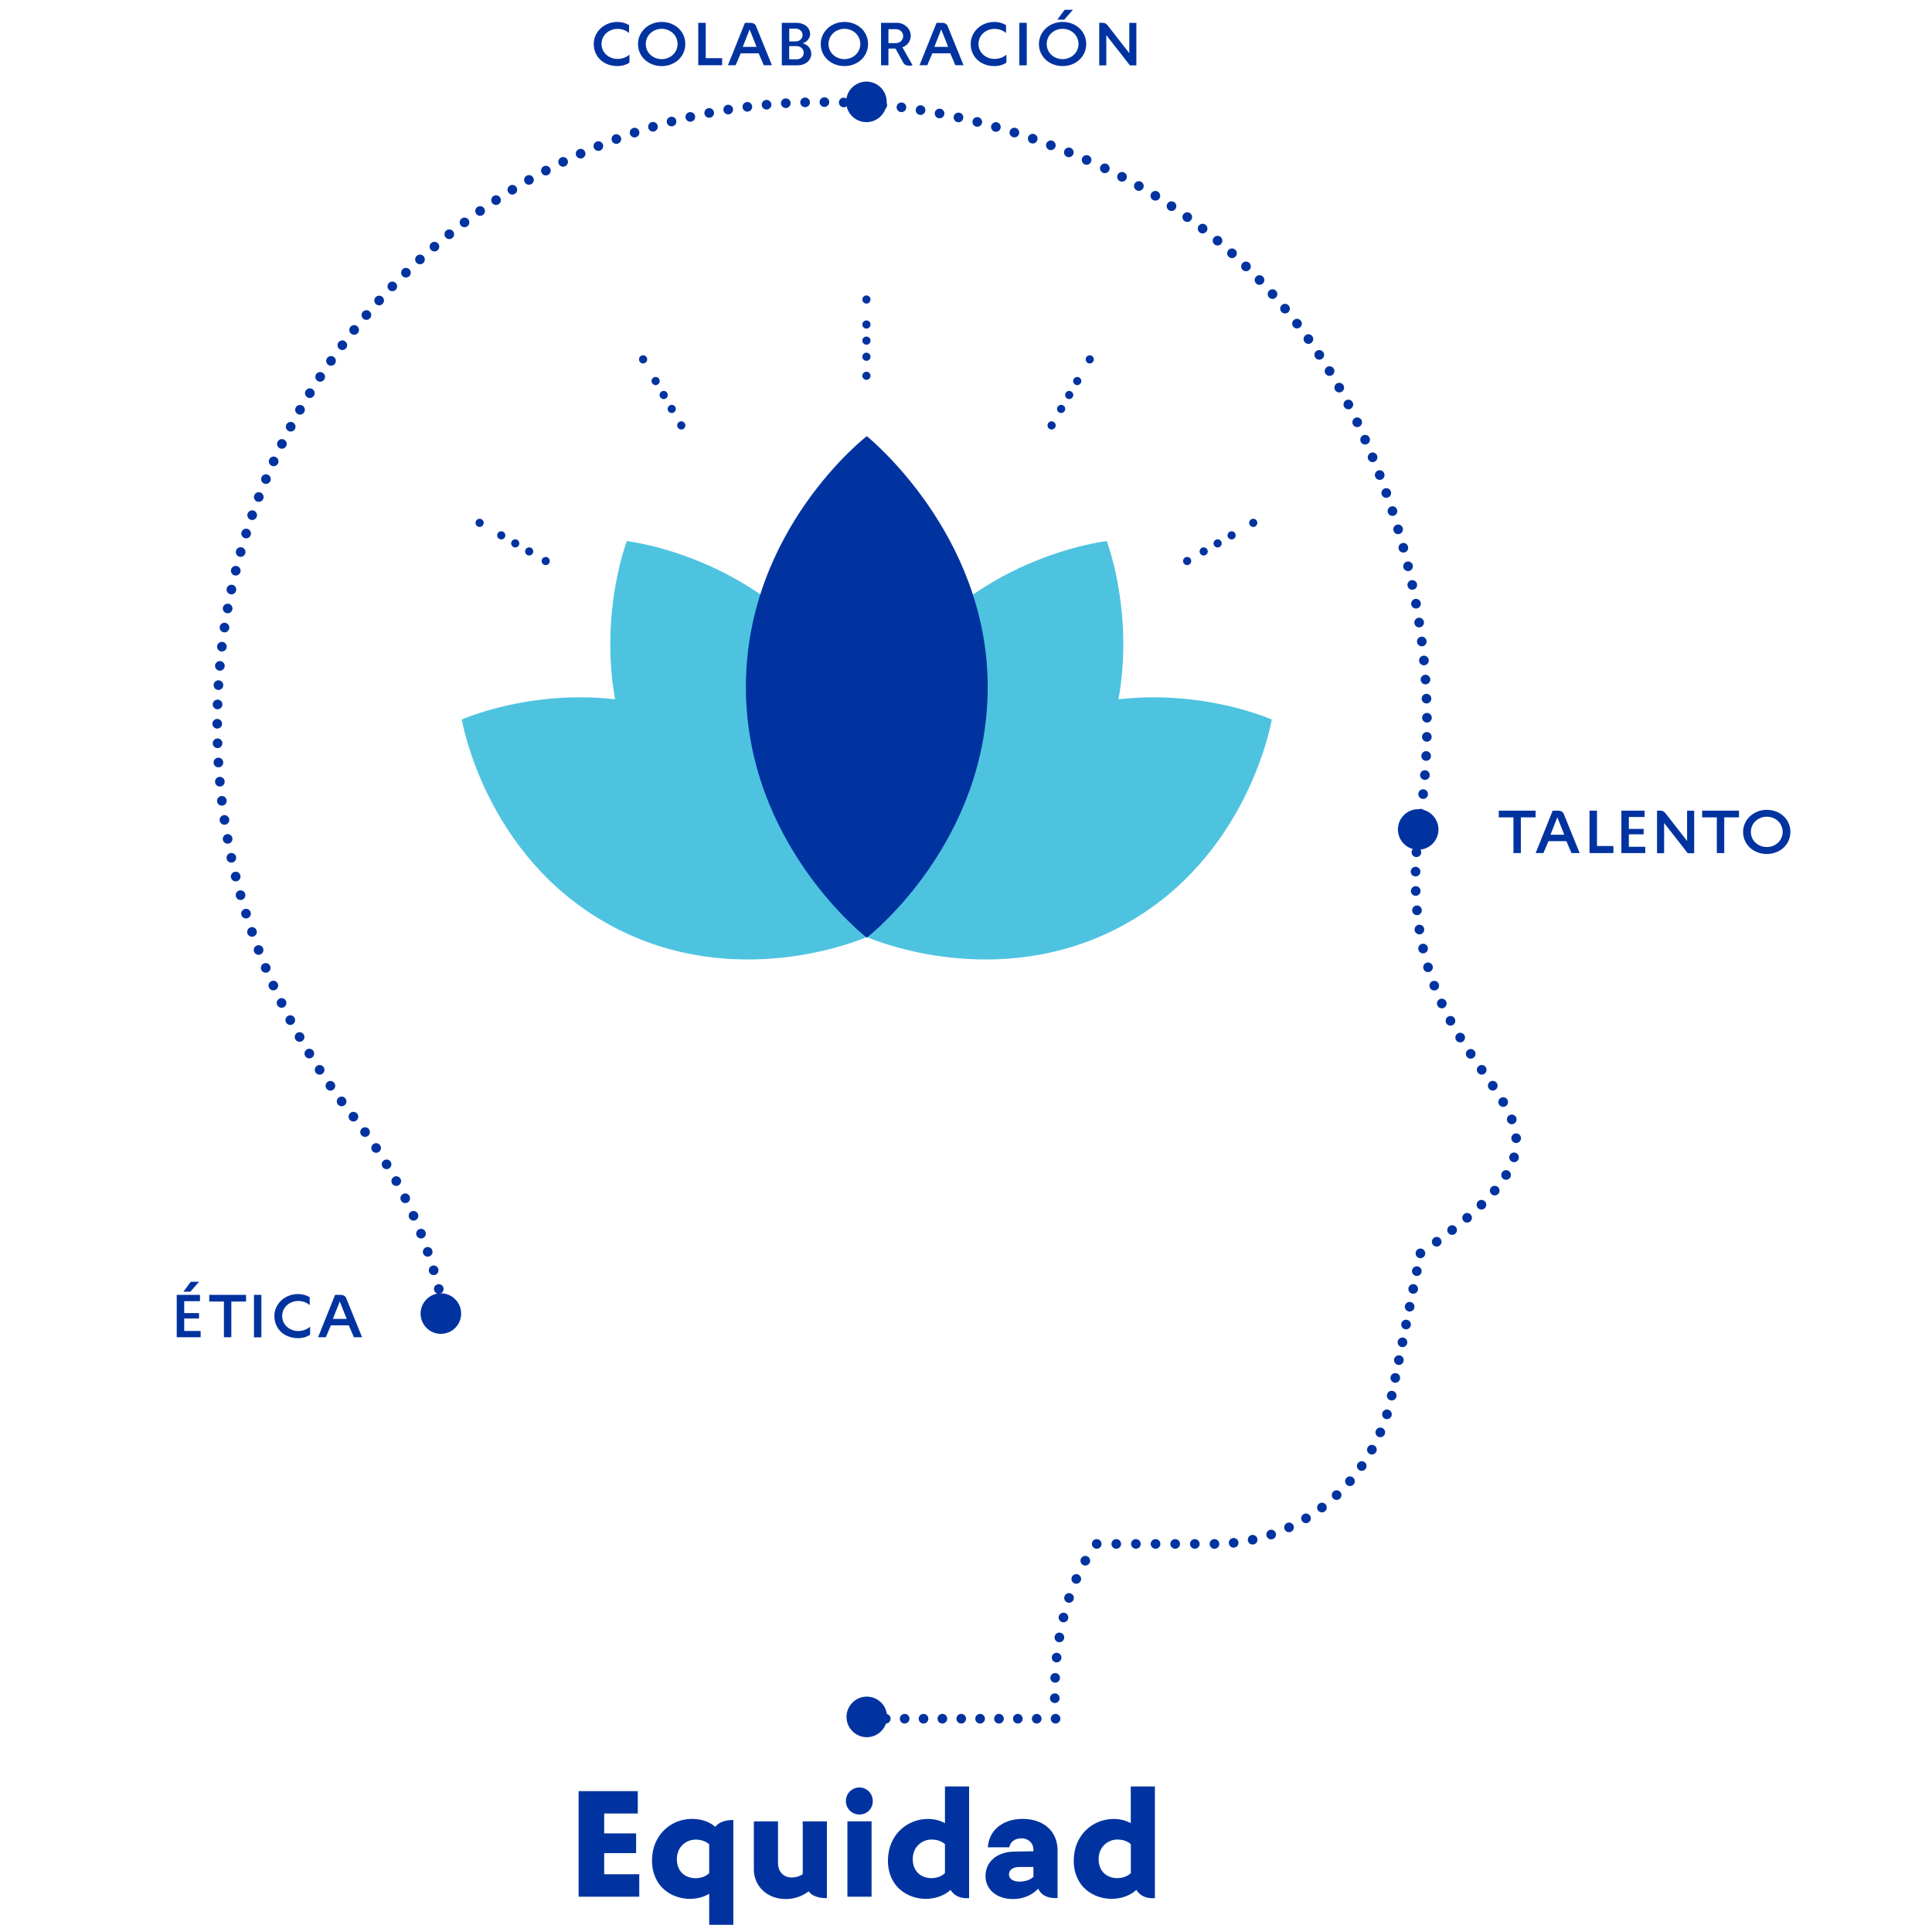
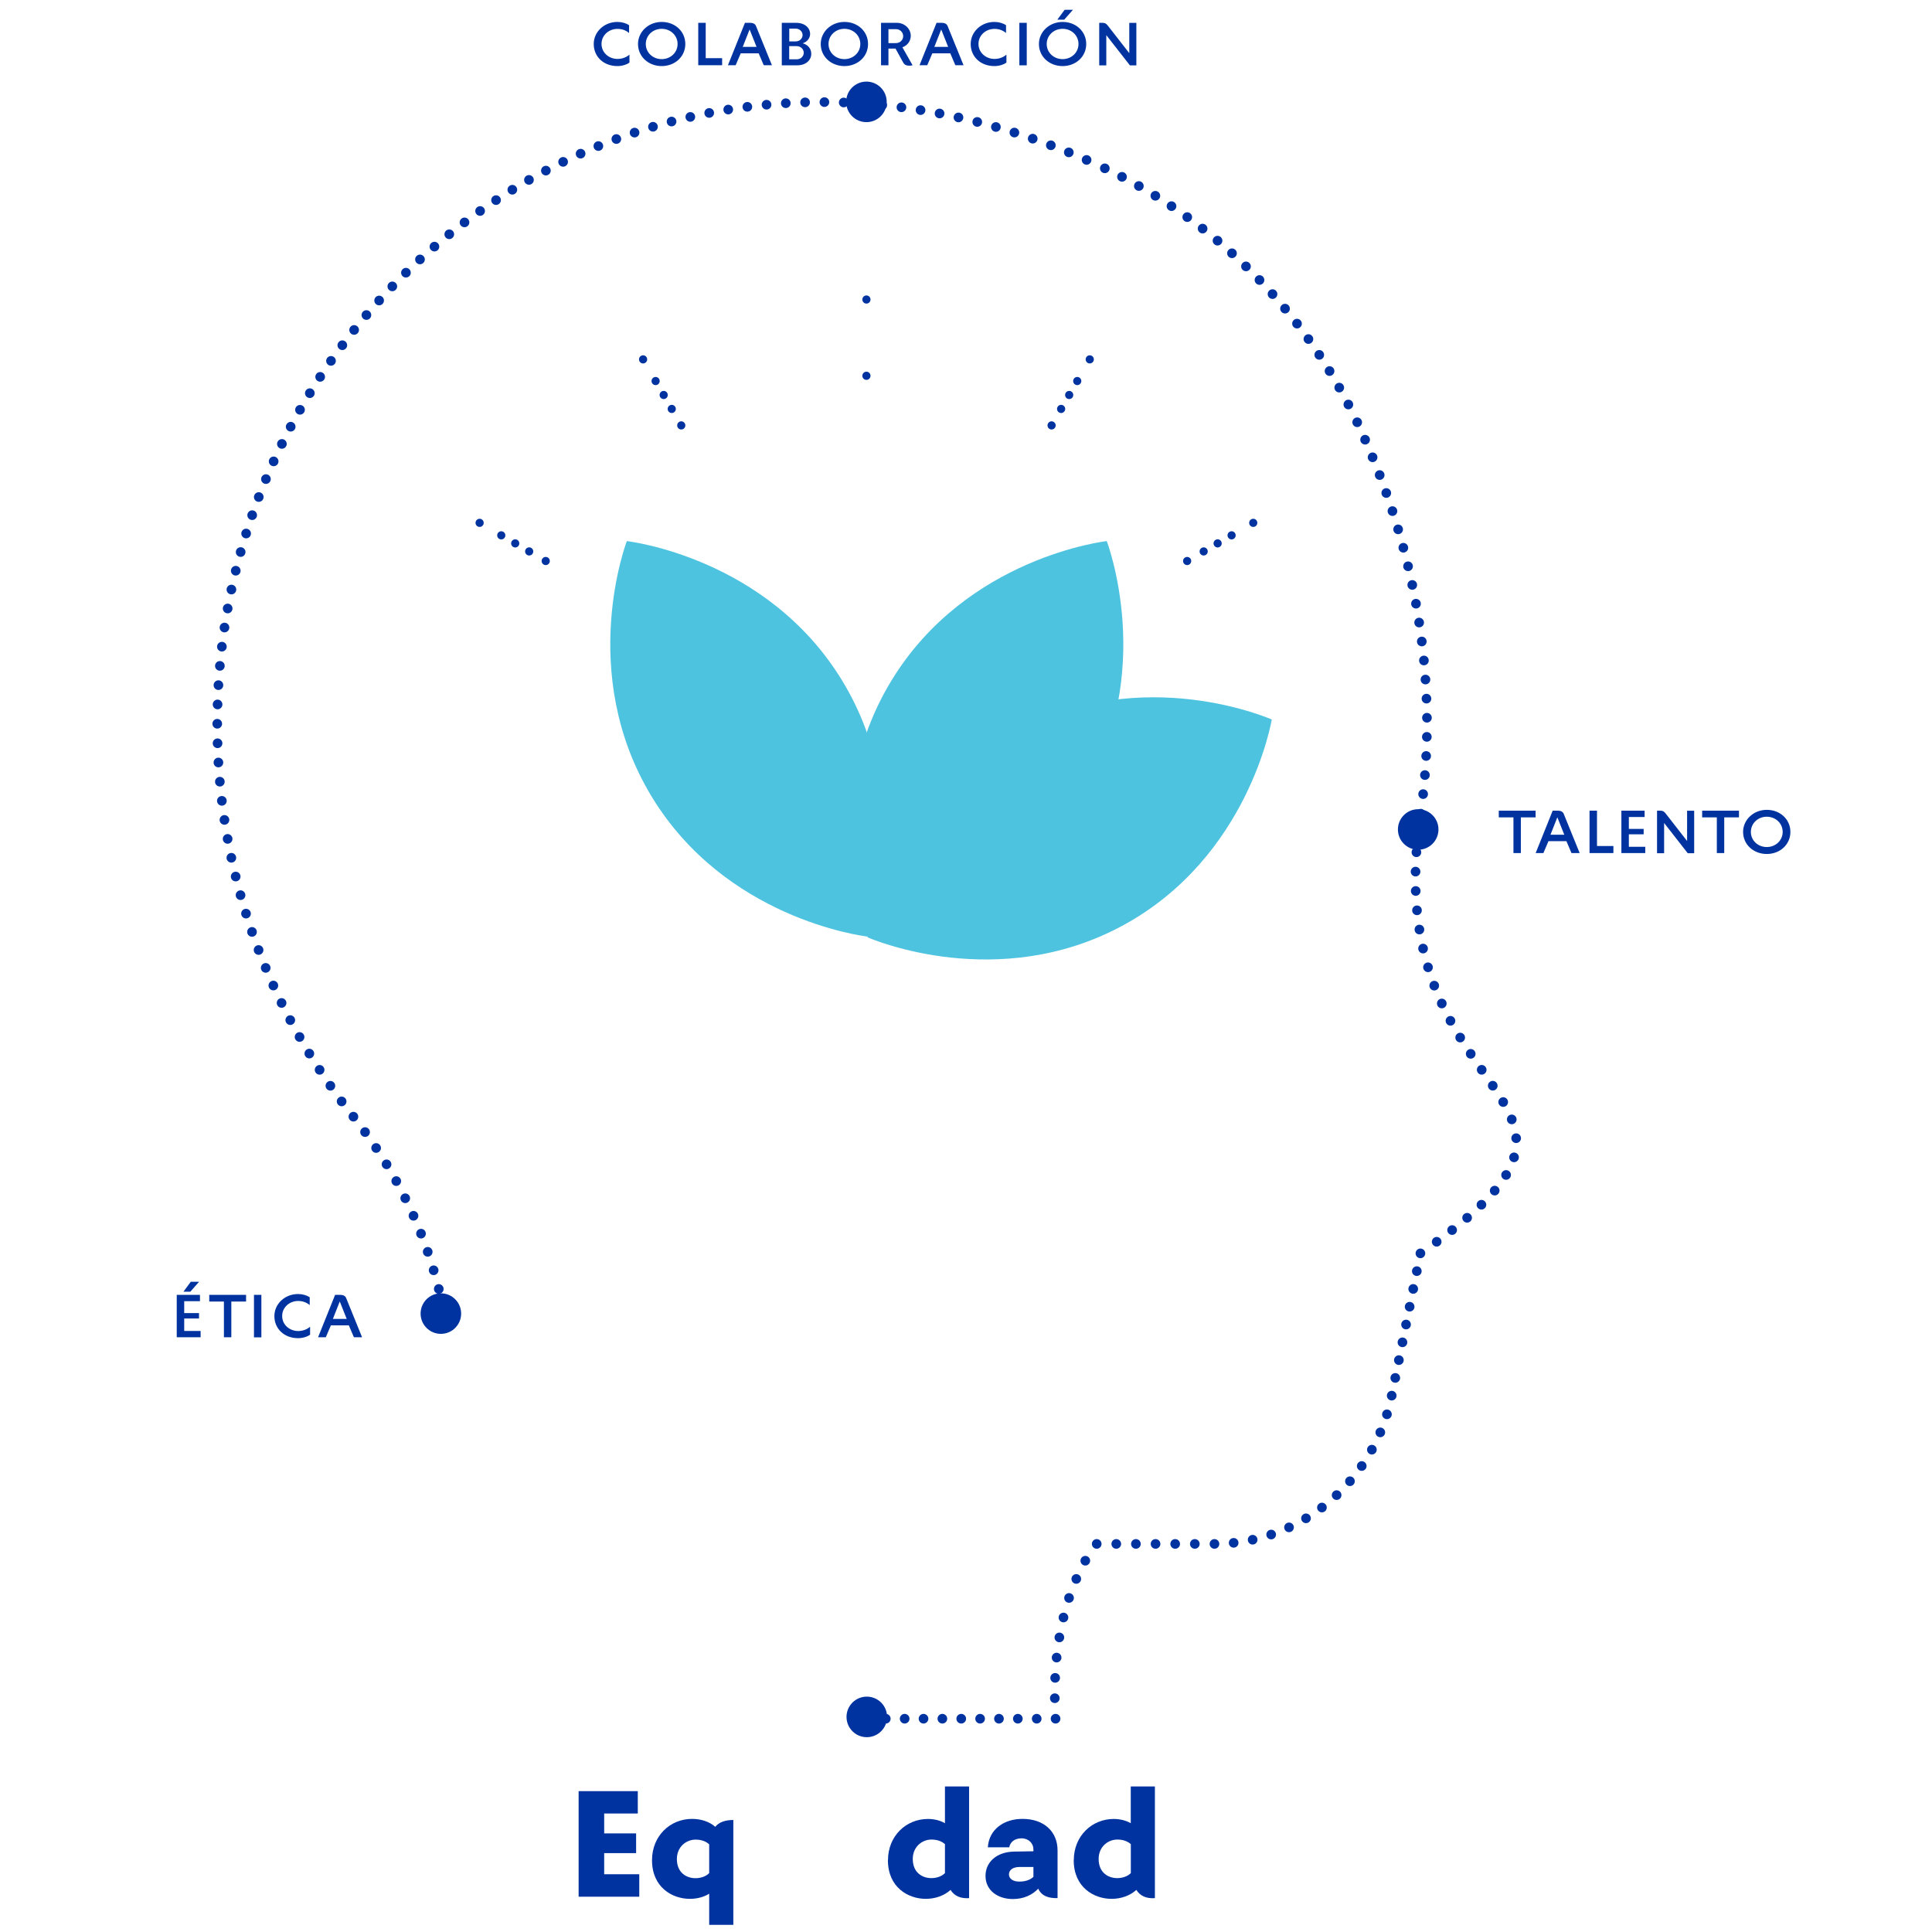
<svg xmlns="http://www.w3.org/2000/svg" xmlns:ns1="http://sodipodi.sourceforge.net/DTD/sodipodi-0.dtd" xmlns:ns2="http://www.inkscape.org/namespaces/inkscape" xmlns:xlink="http://www.w3.org/1999/xlink" id="Layer_1" version="1.1" viewBox="0 0 355 355" ns1:docname="graph-4.svg" ns2:version="1.4.2 (ebf0e940, 2025-05-08)">
  <ns1:namedview id="namedview46" pagecolor="#ffffff" bordercolor="#999999" borderopacity="1" ns2:showpageshadow="2" ns2:pageopacity="0" ns2:pagecheckerboard="0" ns2:deskcolor="#d1d1d1" ns2:zoom="1.2353461" ns2:cx="142.06545" ns2:cy="343.22364" ns2:window-width="1088" ns2:window-height="1867" ns2:window-x="0" ns2:window-y="25" ns2:window-maximized="1" ns2:current-layer="Layer_1" />
  <defs id="defs10">
    <style id="style1">
      .st0, .st1, .st2, .st3, .st4, .st5, .st6, .st7, .st8, .st9, .st10, .st11, .st12, .st13 {
        fill: none;
      }

      .st14 {
        mask: url(#mask);
      }

      .st15 {
        filter: url(#luminosity-noclip);
      }

      .st1 {
        stroke-dasharray: 0 3.01;
      }

      .st1, .st2, .st3, .st4, .st5, .st6, .st7, .st8, .st9, .st10, .st11, .st12, .st13 {
        stroke: #0033a0;
        stroke-linecap: round;
        stroke-linejoin: round;
        stroke-width: 1.5px;
      }

      .st2 {
        stroke-dasharray: 0 2.82;
      }

      .st16 {
        fill: url(#linear-gradient2);
      }

      .st17 {
        fill: url(#linear-gradient1);
      }

      .st18 {
        fill: url(#linear-gradient3);
      }

      .st3 {
        stroke-dasharray: 0 3;
      }

      .st4 {
        stroke-dasharray: 0 3.16;
      }

      .st19 {
        filter: url(#luminosity-noclip1);
      }

      .st20 {
        filter: url(#luminosity-noclip3);
      }

      .st21 {
        filter: url(#luminosity-noclip2);
      }

      .st5 {
        stroke-dasharray: 0 2.99;
      }

      .st22 {
        fill: url(#linear-gradient);
      }

      .st23 {
        fill: #4ec3e0;
      }

      .st6 {
        stroke-dasharray: 0 2.96;
      }

      .st24 {
        mask: url(#mask-2);
      }

      .st25 {
        mask: url(#mask-3);
      }

      .st26 {
        mask: url(#mask-1);
      }

      .st27 {
        clip-path: url(#clippath-1);
      }

      .st28 {
        clip-path: url(#clippath-3);
      }

      .st29 {
        clip-path: url(#clippath-4);
      }

      .st30 {
        clip-path: url(#clippath-2);
      }

      .st31 {
        clip-path: url(#clippath-5);
      }

      .st8 {
        stroke-dasharray: 0 2.98;
      }

      .st9 {
        stroke-dasharray: 0 2.93;
      }

      .st10 {
        stroke-dasharray: 0 3.05;
      }

      .st11 {
        stroke-dasharray: 0 3.01;
      }

      .st12 {
        stroke-dasharray: 0 2.97;
      }

      .st13 {
        stroke-dasharray: 0 2.99;
      }

      .st32 {
        fill: #0033a0;
      }

      .st33 {
        clip-path: url(#clippath);
      }
    </style>
    <clipPath id="clippath">
      <rect class="st0" x="67.5" y="24.61" width="252" height="297.06" id="rect1" />
    </clipPath>
    <clipPath id="clippath-1">
      <rect class="st0" x="67.5" y="24.61" width="252" height="297.06" id="rect2" />
    </clipPath>
    <filter id="luminosity-noclip" x="37.63" y="-.72" width="311.73" height="347.73" color-interpolation-filters="sRGB" filterUnits="userSpaceOnUse">
      <feFlood flood-color="#fff" result="bg" id="feFlood2" />
      <feBlend in="SourceGraphic" in2="bg" id="feBlend2" />
    </filter>
    <linearGradient id="linear-gradient" x1="-816.28" y1="698.79" x2="-815.28" y2="698.79" gradientTransform="translate(-33699.36 39737.51) rotate(90) scale(48.5 -48.5)" gradientUnits="userSpaceOnUse">
      <stop offset="0" stop-color="#fff" id="stop2" />
      <stop offset="1" stop-color="#000" id="stop3" />
    </linearGradient>
    <mask id="mask" x="37.63" y="-.72" width="311.73" height="347.73" maskUnits="userSpaceOnUse">
      <g class="st15" id="g3">
        <rect class="st22" x="33" y="32.78" width="321" height="280.73" transform="translate(1.69 348.15) rotate(-84.2)" id="rect3" />
      </g>
    </mask>
    <clipPath id="clippath-2">
      <rect class="st0" x="163.85" y="103.11" width="60.49" height="70.42" id="rect4" />
    </clipPath>
    <filter id="luminosity-noclip1" x="37.63" y="-.72" width="311.73" height="347.73" color-interpolation-filters="sRGB" filterUnits="userSpaceOnUse">
      <feFlood flood-color="#fff" result="bg" id="feFlood4" />
      <feBlend in="SourceGraphic" in2="bg" id="feBlend4" />
    </filter>
    <linearGradient id="linear-gradient1" x1="-821.09" y1="696.59" x2="-820.09" y2="696.59" gradientTransform="translate(-46181.09 54814.19) rotate(90) scale(66.57 -66.57)" xlink:href="#linear-gradient" />
    <mask id="mask-1" x="37.63" y="-.72" width="311.73" height="347.73" maskUnits="userSpaceOnUse">
      <g class="st19" id="g5">
        <rect class="st17" x="33" y="32.78" width="321" height="280.73" transform="translate(1.69 348.15) rotate(-84.2)" id="rect5" />
      </g>
    </mask>
    <clipPath id="clippath-3">
      <rect class="st0" x="166.61" y="127.36" width="80.8" height="49.73" id="rect6" />
    </clipPath>
    <filter id="luminosity-noclip2" x="37.63" y="-.72" width="311.73" height="347.73" color-interpolation-filters="sRGB" filterUnits="userSpaceOnUse">
      <feFlood flood-color="#fff" result="bg" id="feFlood6" />
      <feBlend in="SourceGraphic" in2="bg" id="feBlend6" />
    </filter>
    <linearGradient id="linear-gradient2" x1="-853.26" y1="694.96" x2="-852.26" y2="694.96" gradientTransform="translate(-41200.45 33880.16) rotate(-180) scale(48.5)" xlink:href="#linear-gradient" />
    <mask id="mask-2" x="37.63" y="-.72" width="311.73" height="347.73" maskUnits="userSpaceOnUse">
      <g class="st21" id="g7">
        <rect class="st16" x="53.14" y="12.64" width="280.73" height="321" transform="translate(-16.51 20.44) rotate(-5.8)" id="rect7" />
      </g>
    </mask>
    <clipPath id="clippath-4">
      <rect class="st0" x="126.66" y="103.11" width="60.49" height="70.42" id="rect8" />
    </clipPath>
    <filter id="luminosity-noclip3" x="37.63" y="-.72" width="311.73" height="347.73" color-interpolation-filters="sRGB" filterUnits="userSpaceOnUse">
      <feFlood flood-color="#fff" result="bg" id="feFlood8" />
      <feBlend in="SourceGraphic" in2="bg" id="feBlend8" />
    </filter>
    <linearGradient id="linear-gradient3" x1="-848.03" y1="693.8" x2="-847.03" y2="693.8" gradientTransform="translate(-56277.14 46361.88) rotate(-180) scale(66.57)" xlink:href="#linear-gradient" />
    <mask id="mask-3" x="37.63" y="-.72" width="311.73" height="347.73" maskUnits="userSpaceOnUse">
      <g class="st20" id="g9">
        <rect class="st18" x="53.14" y="12.64" width="280.73" height="321" transform="translate(-16.51 20.44) rotate(-5.8)" id="rect9" />
      </g>
    </mask>
    <clipPath id="clippath-5">
      <rect class="st0" x="103.59" y="127.36" width="80.8" height="49.73" id="rect10" />
    </clipPath>
  </defs>
  <g class="st33" clip-path="url(#clippath)" id="g19" transform="matrix(1.183,0,0,1.183,-48.345,-32.017)">
    <path class="st32" d="m 175.5,296.89 c 1.74,0 3.15,-1.41 3.15,-3.15 0,-1.74 -1.41,-3.15 -3.15,-3.15 -1.74,0 -3.15,1.41 -3.15,3.15 0,1.74 1.41,3.15 3.15,3.15" id="path10" />
    <path class="st11" d="m 109.02,227.27 c -2.31,-9.24 -6.54,-17.94 -12.34,-25.57" id="path11" />
    <path class="st5" d="M 93.93,198.14 C 82.09,182.25 74.94,162.47 74.62,140.98" id="path12" />
    <path class="st3" d="M 74.66,136.48 C 76.62,70.57 142.85,21.28 211.12,52.57" id="path13" />
    <path class="st8" d="m 215.14,54.53 c 15.44,8.03 28.05,20.88 35.87,36.77" id="path14" />
    <path class="st12" d="m 252.9,95.36 c 8.6,19.5 11.07,38.82 8.83,56.61" id="path15" />
    <path class="st1" d="m 261.13,156.44 c -4.81,43.16 35.42,40.37 1.59,64.44" id="path16" />
    <line class="st2" x1="260.93" y1="224.5" x2="257.31" y2="242.46" id="line16" />
    <path class="st13" d="m 256.29,246.74 c -3.52,11.4 -13.58,19.45 -25.3,20.09" id="path17" />
    <line class="st10" x1="226.45" y1="266.87" x2="212.74" y2="266.87" id="line17" />
    <path class="st4" d="m 209.44,269.48 c -2.06,3.62 -5.14,11.09 -4.7,22.95" id="path18" />
    <line class="st9" x1="201.89" y1="294.02" x2="176.97" y2="294.02" id="line18" />
    <path class="st7" d="m 175.5,294.02 v 0 m 29.32,0 v 0 m 6.39,-27.15 v 0 m 18.29,0 v 0 m 27.53,-23.03 v 0 m 4.46,-22.1 v 0 m 0.04,-68.29 v 0 m -9.86,-60.8 v 0 m -39.2,-39.44 v 0 M 74.61,139.48 v 0 m 21.15,61.03 v 0 m 13.93,29.69 v 0" id="path19" />
  </g>
  <path class="st32" d="m 109.096,8.086 c 0,-2.235 1.916,-4.056 4.352,-4.056 0.804,0 1.573,0.225 2.141,0.591 v 1.443 c -0.509,-0.438 -1.23,-0.757 -2.117,-0.757 -1.62,0 -2.945,1.183 -2.945,2.767 0,1.585 1.336,2.755 2.945,2.755 0.863,0 1.644,-0.307 2.188,-0.792 v 1.466 c -0.568,0.402 -1.395,0.639 -2.211,0.639 -2.543,0 -4.352,-1.727 -4.352,-4.056 z m 8.136,0 c 0,-2.235 1.916,-4.056 4.352,-4.056 2.436,0 4.34,1.727 4.34,4.056 0,2.33 -1.916,4.056 -4.34,4.056 -2.424,0 -4.352,-1.727 -4.352,-4.056 z m 7.273,0 c 0,-1.585 -1.301,-2.791 -2.921,-2.791 -1.62,0 -2.921,1.206 -2.921,2.791 0,1.585 1.301,2.779 2.921,2.779 1.62,0 2.921,-1.206 2.921,-2.779 z m 3.808,-3.891 h 1.36 v 6.493 h 3.016 v 1.301 h -4.388 V 4.183 Z m 8.562,0 h 0.922 c 0.65,0 0.993,0.225 1.147,0.662 l 2.897,7.131 h -1.502 l -0.934,-2.188 h -3.299 l -0.934,2.188 h -1.419 l 3.134,-7.805 z m 2.141,4.423 -1.277,-3.205 -1.265,3.205 z m 4.636,-4.423 h 2.637 c 1.608,0 2.566,0.934 2.566,2.046 0,0.662 -0.426,1.407 -1.36,1.715 1.041,0.284 1.573,1.064 1.573,1.939 0,1.147 -0.982,2.105 -2.566,2.105 h -2.85 z m 3.82,2.247 c 0,-0.615 -0.509,-1.183 -1.289,-1.183 h -1.159 v 2.353 h 1.159 c 0.792,0 1.289,-0.568 1.289,-1.183 z m 0.213,3.252 c 0,-0.615 -0.497,-1.218 -1.325,-1.218 h -1.348 V 10.9 h 1.348 c 0.84,0 1.325,-0.591 1.325,-1.206 z m 3.122,-1.608 c 0,-2.235 1.916,-4.056 4.352,-4.056 2.436,0 4.34,1.727 4.34,4.056 0,2.33 -1.916,4.056 -4.34,4.056 -2.424,0 -4.352,-1.727 -4.352,-4.056 z m 7.273,0 c 0,-1.585 -1.301,-2.791 -2.921,-2.791 -1.62,0 -2.921,1.206 -2.921,2.791 0,1.585 1.301,2.779 2.921,2.779 1.62,0 2.921,-1.206 2.921,-2.779 z m 3.808,-3.891 h 2.909 c 1.443,0 2.554,1.112 2.554,2.377 0,0.946 -0.591,1.786 -1.537,2.117 l 1.869,3.299 c -0.213,0.059 -0.414,0.083 -0.591,0.083 -0.544,0 -0.911,-0.166 -1.135,-0.591 l -1.407,-2.554 h -1.301 v 3.063 h -1.36 V 4.183 Z m 4.068,2.448 c 0,-0.698 -0.556,-1.289 -1.348,-1.289 h -1.36 v 2.566 h 1.36 c 0.792,0 1.348,-0.579 1.348,-1.277 z m 6.126,-2.448 h 0.922 c 0.65,0 0.993,0.225 1.147,0.662 l 2.897,7.131 h -1.502 l -0.934,-2.188 h -3.3 l -0.934,2.188 h -1.419 l 3.134,-7.805 z m 2.141,4.423 -1.277,-3.205 -1.265,3.205 z m 4.139,-0.532 c 0,-2.235 1.916,-4.056 4.352,-4.056 0.804,0 1.573,0.225 2.141,0.591 v 1.443 c -0.509,-0.438 -1.23,-0.757 -2.117,-0.757 -1.62,0 -2.945,1.183 -2.945,2.767 0,1.585 1.336,2.755 2.945,2.755 0.863,0 1.644,-0.307 2.188,-0.792 v 1.466 c -0.568,0.402 -1.395,0.639 -2.212,0.639 -2.543,0 -4.352,-1.727 -4.352,-4.056 z m 8.941,-3.891 h 1.36 V 12 h -1.36 z m 3.595,3.891 c 0,-2.235 1.916,-4.056 4.352,-4.056 2.436,0 4.34,1.727 4.34,4.056 0,2.33 -1.916,4.056 -4.34,4.056 -2.424,0 -4.352,-1.727 -4.352,-4.056 z m 7.273,0 c 0,-1.585 -1.301,-2.791 -2.921,-2.791 -1.62,0 -2.921,1.206 -2.921,2.791 0,1.585 1.301,2.779 2.921,2.779 1.62,0 2.921,-1.206 2.921,-2.779 z m -2.531,-6.292 h 1.514 l -1.608,1.821 h -1.265 l 1.348,-1.821 z m 6.339,2.401 h 0.627 c 0.402,0 0.65,0.13 0.922,0.473 l 3.974,5.097 V 4.207 h 1.301 v 7.805 h -1.183 l -4.34,-5.558 v 5.558 h -1.301 V 4.207 Z" id="path20" style="stroke-width:1.183" />
  <path class="st32" d="m 32.487,237.927 h 4.257 v 1.159 H 33.847 v 2.188 h 2.72 v 0.993 H 33.847 v 2.294 h 3.016 v 1.159 h -4.387 v -7.805 z m 2.578,-2.401 h 1.514 l -1.608,1.821 h -1.265 l 1.348,-1.821 z m 6.079,3.631 h -2.696 v -1.23 h 6.765 v 1.23 h -2.708 v 6.564 h -1.36 z m 5.523,-1.23 h 1.36 v 7.805 h -1.36 z m 3.749,3.903 c 0,-2.235 1.916,-4.056 4.352,-4.056 0.804,0 1.573,0.225 2.141,0.591 v 1.443 c -0.509,-0.438 -1.23,-0.757 -2.117,-0.757 -1.62,0 -2.945,1.183 -2.945,2.767 0,1.585 1.336,2.755 2.945,2.755 0.863,0 1.644,-0.307 2.188,-0.792 v 1.466 c -0.568,0.402 -1.395,0.639 -2.211,0.639 -2.543,0 -4.352,-1.727 -4.352,-4.056 z M 61.567,237.927 h 0.922 c 0.65,0 0.993,0.225 1.147,0.662 l 2.897,7.131 h -1.502 l -0.934,-2.188 h -3.299 l -0.934,2.188 H 58.445 l 3.134,-7.805 z m 2.141,4.423 -1.277,-3.205 -1.265,3.205 z" id="path21" style="stroke-width:1.183" />
  <path class="st32" d="m 278.092,150.189 h -2.696 v -1.23 h 6.765 v 1.23 h -2.708 v 6.564 h -1.36 z m 7.202,-1.23 h 0.922 c 0.65,0 0.993,0.225 1.147,0.662 l 2.897,7.131 h -1.502 l -0.934,-2.188 h -3.299 l -0.934,2.188 h -1.419 l 3.134,-7.805 z m 2.141,4.423 -1.277,-3.205 -1.265,3.205 z m 4.648,-4.423 h 1.36 v 6.493 h 3.016 v 1.301 h -4.387 v -7.805 z m 5.854,0 h 4.257 v 1.159 h -2.897 v 2.188 h 2.72 v 0.993 h -2.72 v 2.294 h 3.016 v 1.159 h -4.387 v -7.805 z m 6.54,0 h 0.627 c 0.402,0 0.65,0.13 0.922,0.473 l 3.974,5.097 v -5.558 h 1.301 v 7.805 h -1.183 l -4.34,-5.558 v 5.558 h -1.301 v -7.805 z m 10.986,1.23 h -2.696 v -1.23 h 6.765 v 1.23 h -2.708 v 6.564 h -1.36 z m 4.825,2.673 c 0,-2.235 1.916,-4.056 4.352,-4.056 2.436,0 4.34,1.727 4.34,4.056 0,2.33 -1.916,4.056 -4.34,4.056 -2.424,0 -4.352,-1.727 -4.352,-4.056 z m 7.273,0 c 0,-1.585 -1.301,-2.791 -2.921,-2.791 -1.62,0 -2.921,1.206 -2.921,2.791 0,1.585 1.301,2.779 2.921,2.779 1.62,0 2.921,-1.206 2.921,-2.779 z" id="path22" style="stroke-width:1.183" />
  <g id="g29" transform="matrix(1.183,0,0,1.183,-48.345,-32.017)">
    <path class="st32" d="m 130.75,305.27 h 9.18 v 3.47 h -5.22 v 3.09 h 4.96 v 3.07 h -4.96 v 3.28 h 5.45 v 3.49 h -9.42 v -16.41 z" id="path23" />
    <path class="st32" d="m 148.02,322 c -2.74,0 -5.88,-1.79 -5.88,-6 0,-3.8 2.83,-6.42 6.21,-6.42 1.44,0 2.74,0.45 3.61,1.23 0.57,-0.71 1.53,-1.06 2.81,-1.06 v 16.29 h -3.75 v -4.84 c -0.83,0.52 -1.89,0.8 -3,0.8 z m 3,-4.01 v -4.46 c -0.52,-0.47 -1.2,-0.73 -2.12,-0.73 -1.42,0 -2.9,1.09 -2.9,3.02 0,2.12 1.49,2.97 2.88,2.97 0.94,0 1.7,-0.33 2.15,-0.8 z" id="path24" />
-     <path class="st32" d="m 157.96,317.38 v -7.41 h 3.75 v 6.49 c 0,1.2 0.75,2.22 2.12,2.22 0.68,0 1.3,-0.21 1.72,-0.52 v -8.19 h 3.75 v 11.92 c -1.27,0 -2.31,-0.31 -2.83,-1.06 -1.02,0.78 -2.24,1.2 -3.56,1.2 -2.9,0 -4.96,-2.01 -4.96,-4.65 z" id="path25" />
-     <path class="st32" d="m 172.25,306.82 c 0,-1.18 0.94,-2.12 2.1,-2.12 1.16,0 2.08,0.94 2.08,2.12 0,1.18 -0.9,2.08 -2.08,2.08 -1.18,0 -2.1,-0.94 -2.1,-2.08 z m 0.24,3.14 h 3.75 v 11.71 h -3.75 z" id="path26" />
    <path class="st32" d="m 178.79,316.01 c 0,-3.8 2.83,-6.42 6.21,-6.42 0.99,0 1.91,0.24 2.64,0.66 v -5.71 h 3.75 v 17.35 c -1.32,0.09 -2.29,-0.33 -2.88,-1.28 -0.99,0.9 -2.38,1.39 -3.85,1.39 -2.74,0 -5.88,-1.79 -5.88,-6 z m 8.85,2 v -4.51 c -0.52,-0.45 -1.21,-0.71 -2.1,-0.71 -1.42,0 -2.9,1.09 -2.9,3.02 0,2.12 1.49,2.97 2.88,2.97 0.92,0 1.68,-0.33 2.12,-0.78 z" id="path27" />
    <path class="st32" d="m 193.94,318.44 c 0,-2.15 1.72,-3.73 4.44,-3.78 l 3,-0.05 v -0.31 c 0,-0.92 -0.75,-1.7 -1.84,-1.7 -1.09,0 -1.77,0.59 -1.91,1.39 h -3.33 c 0.19,-2.81 2.53,-4.41 5.38,-4.41 3.35,0 5.45,1.98 5.45,4.89 v 7.41 c -1.27,0.05 -2.46,-0.26 -3,-1.46 -0.94,0.99 -2.29,1.61 -3.94,1.61 -2.36,0 -4.25,-1.35 -4.25,-3.59 z m 7.44,0.14 v -1.53 h -2.15 c -1.09,0 -1.65,0.5 -1.65,1.16 0,0.66 0.64,1.11 1.6,1.11 0.96,0 1.68,-0.26 2.2,-0.73 z" id="path28" />
    <path class="st32" d="m 207.65,316.01 c 0,-3.8 2.83,-6.42 6.21,-6.42 0.99,0 1.91,0.24 2.64,0.66 v -5.71 h 3.75 v 17.35 c -1.32,0.09 -2.29,-0.33 -2.88,-1.28 -0.99,0.9 -2.38,1.39 -3.85,1.39 -2.74,0 -5.88,-1.79 -5.88,-6 z m 8.86,2 v -4.51 c -0.52,-0.45 -1.21,-0.71 -2.1,-0.71 -1.42,0 -2.9,1.09 -2.9,3.02 0,2.12 1.49,2.97 2.88,2.97 0.92,0 1.68,-0.33 2.12,-0.78 z" id="path29" />
  </g>
  <path class="st32" d="m 81.009,245.093 c 2.058,0 3.725,-1.667 3.725,-3.725 0,-2.058 -1.667,-3.725 -3.725,-3.725 -2.058,0 -3.725,1.667 -3.725,3.725 0,2.058 1.667,3.725 3.725,3.725" id="path30" style="stroke-width:1.183" />
  <path class="st32" d="m 260.589,156.137 c 2.058,0 3.725,-1.667 3.725,-3.725 0,-2.058 -1.667,-3.725 -3.725,-3.725 -2.058,0 -3.725,1.667 -3.725,3.725 0,2.058 1.667,3.725 3.725,3.725" id="path31" style="stroke-width:1.183" />
  <path class="st32" d="m 159.204,22.443 c 2.058,0 3.725,-1.667 3.725,-3.725 0,-2.058 -1.667,-3.725 -3.725,-3.725 -2.058,0 -3.725,1.667 -3.725,3.725 0,2.058 1.667,3.725 3.725,3.725" id="path32" style="stroke-width:1.183" />
  <rect class="st0" x="31.481" y="-2.913" width="298.019" height="351.307" id="rect32" style="stroke-width:1.183" />
-   <line class="st6" x1="159.204" y1="65.549" x2="159.204" y2="56.786" id="line32" />
  <path class="st7" d="m 159.204,55.035 v 0 m 0,14.014 v 0" id="path33" />
  <line class="st6" x1="123.43" y1="75.14" x2="119.042" y2="67.547" id="line33" />
  <path class="st7" d="m 118.167,66.034 v 0 m 7.013,12.134 v 0" id="path34" />
  <line class="st6" x1="97.235" y1="101.323" x2="89.642" y2="96.947" id="line34" />
  <path class="st7" d="m 88.129,96.072 v 0 m 12.145,7.013 v 0" id="path35" />
  <line class="st6" x1="194.978" y1="75.14" x2="199.365" y2="67.547" id="line35" />
  <path class="st7" d="m 200.24,66.034 v 0 m -7.013,12.134 v 0" id="path36" />
  <line class="st6" x1="221.173" y1="101.323" x2="228.765" y2="96.947" id="line36" />
  <path class="st7" d="m 230.279,96.072 v 0 m -12.145,7.013 v 0" id="path37" />
  <g class="st27" clip-path="url(#clippath-1)" id="g46" transform="matrix(1.183,0,0,1.183,-48.345,-32.017)">
    <g class="st14" mask="url(#mask)" id="g39">
      <g class="st30" clip-path="url(#clippath-2)" id="g38">
        <path class="st23" d="m 175.43,172.53 c 0.94,-0.11 22.01,-2.86 33.47,-21.71 11.72,-19.29 3.87,-39.71 3.87,-39.71 0,0 -21.75,2.42 -33.47,21.71 -11.72,19.29 -3.86,39.71 -3.86,39.71" id="path38" />
      </g>
    </g>
    <g class="st26" mask="url(#mask-1)" id="g41">
      <g class="st28" clip-path="url(#clippath-3)" id="g40">
        <path class="st23" d="m 175.61,172.65 c 0.86,0.37 20.28,8.6 39.55,-1.78 19.72,-10.62 23.24,-32.05 23.24,-32.05 0,0 -19.83,-8.84 -39.55,1.78 -19.72,10.62 -23.24,32.05 -23.24,32.05" id="path39" />
      </g>
    </g>
    <g class="st24" mask="url(#mask-2)" id="g43">
      <g class="st29" clip-path="url(#clippath-4)" id="g42">
        <path class="st23" d="m 175.57,172.53 c -0.94,-0.11 -22.01,-2.86 -33.47,-21.71 -11.72,-19.29 -3.87,-39.71 -3.87,-39.71 0,0 21.75,2.42 33.47,21.71 11.72,19.29 3.86,39.71 3.86,39.71" id="path41" />
      </g>
    </g>
    <g class="st25" mask="url(#mask-3)" id="g45">
      <g class="st31" clip-path="url(#clippath-5)" id="g44">
-         <path class="st23" d="m 175.39,172.65 c -0.86,0.37 -20.28,8.6 -39.55,-1.78 -19.72,-10.62 -23.24,-32.05 -23.24,-32.05 0,0 19.83,-8.84 39.55,1.78 19.72,10.62 23.24,32.05 23.24,32.05" id="path43" />
-       </g>
-     </g>
-     <path class="st32" d="m 175.5,172.71 c 0.81,-0.63 18.78,-15.04 18.78,-38.95 0,-23.91 -18.78,-38.95 -18.78,-38.95 0,0 -18.78,14.49 -18.78,38.95 0,24.46 18.78,38.95 18.78,38.95" id="path45" />
+         </g>
+     </g>
  </g>
</svg>